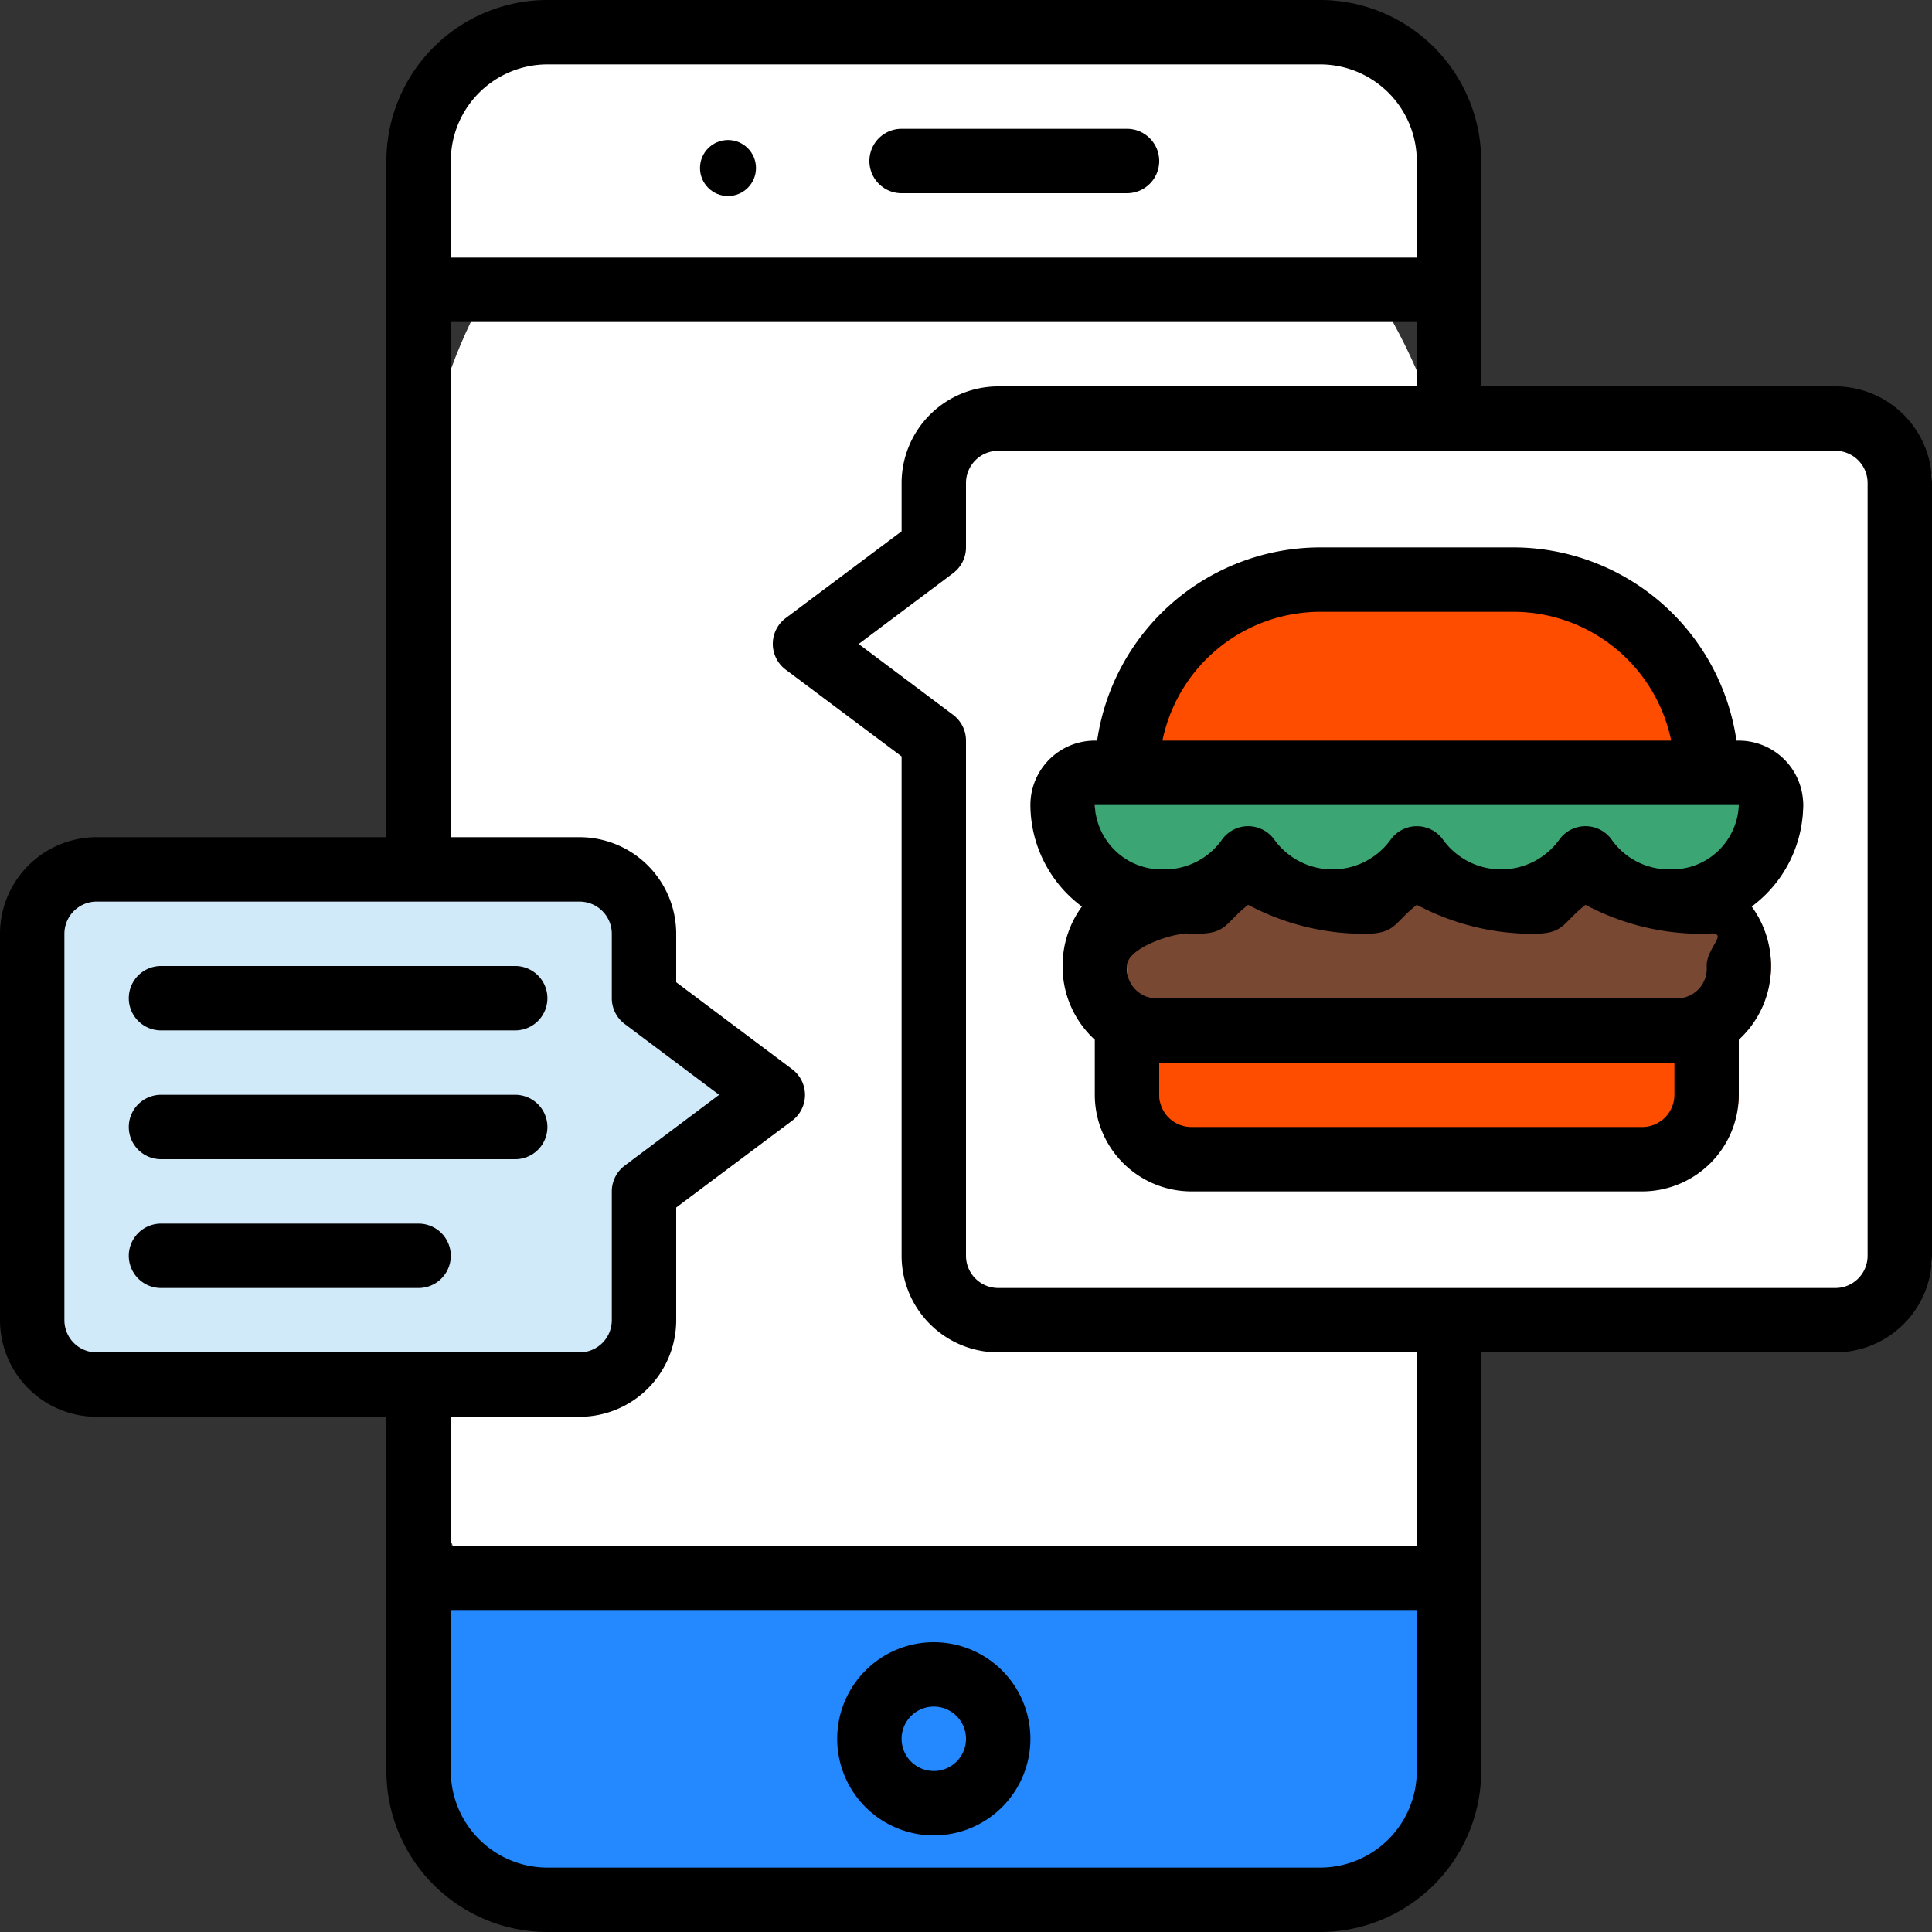
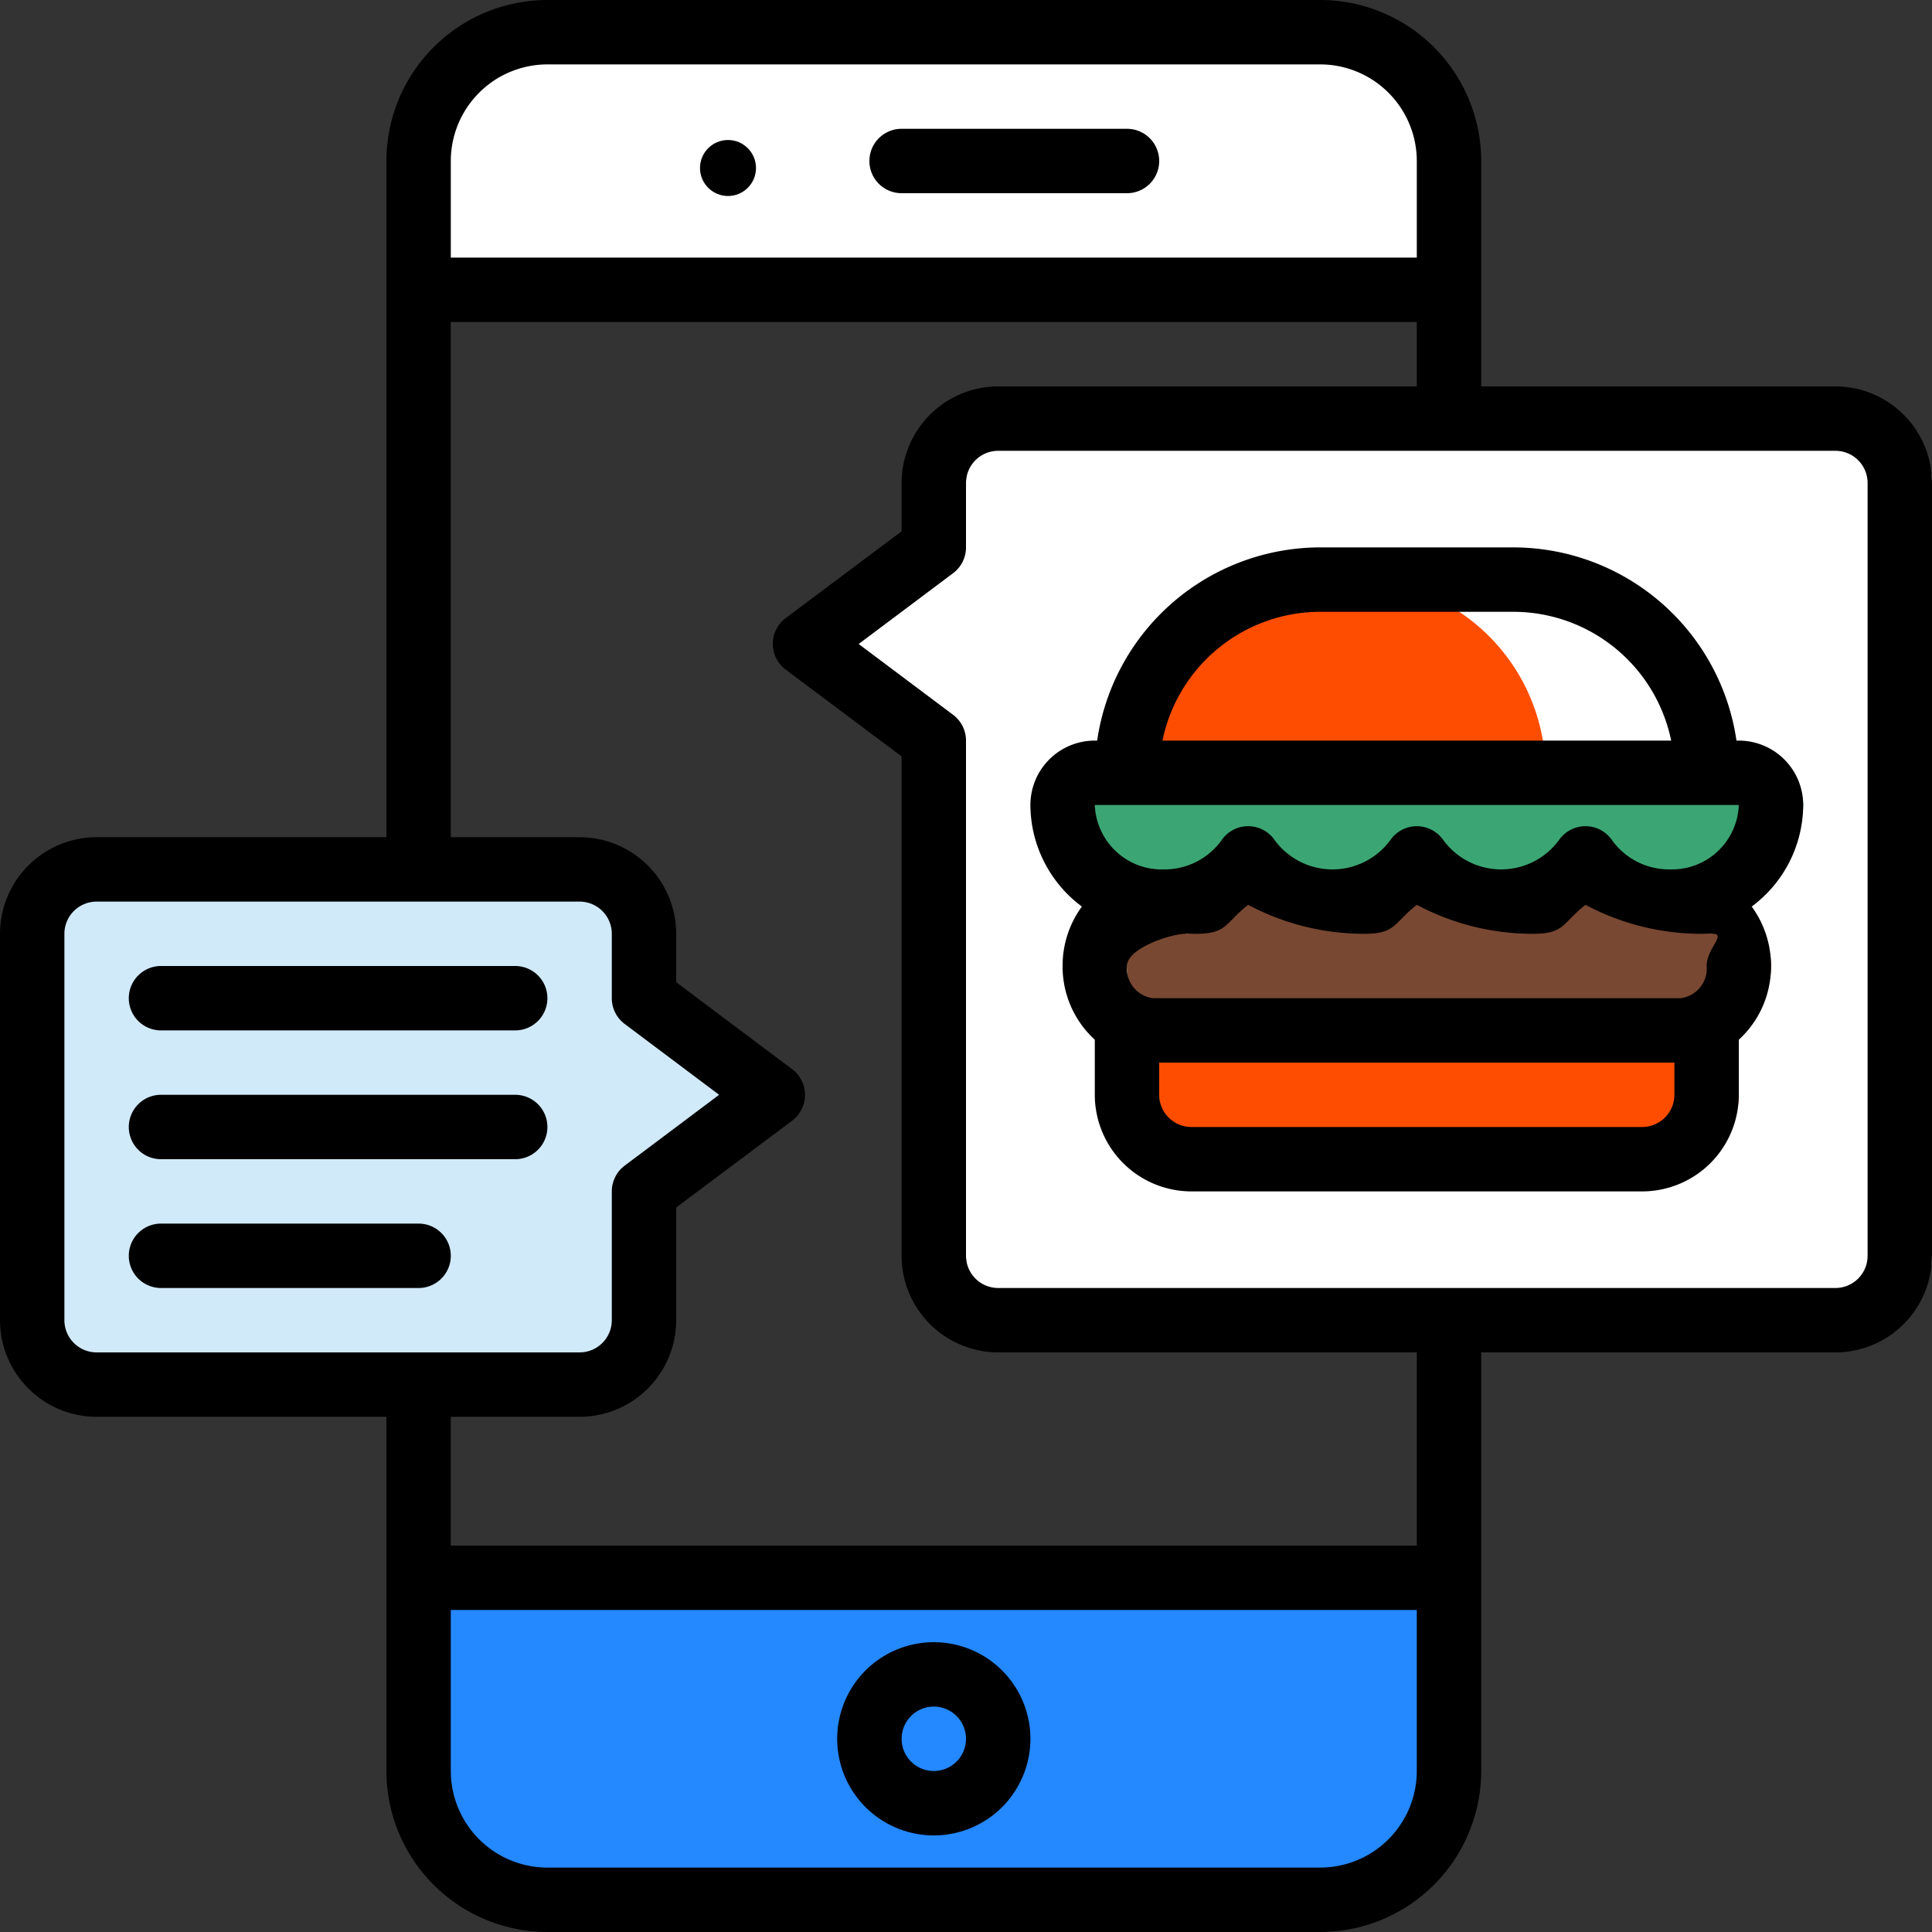
<svg xmlns="http://www.w3.org/2000/svg" width="69" height="69" viewBox="0 0 69 69">
  <rect x="0" y="0" width="69" height="69" fill="#333333" stroke="none" />
  <defs>
    <style>.a{fill:#fff;}.b{fill:#2488ff;}.c{fill:#d1eafa;}.d{fill:#ff4d00;}.e{fill:#794832;}.f{fill:#fdd14b;}.g{fill:#3ba673;}</style>
  </defs>
  <g transform="translate(-16 -16)">
-     <rect class="a" width="37" height="67" rx="18.5" transform="translate(31 17)" />
    <path class="a" d="M156.8,28.6v4.6H120V28.6a4.6,4.6,0,0,1,4.6-4.6h27.6A4.6,4.6,0,0,1,156.8,28.6Z" transform="translate(-89.05 -6.85)" />
    <path class="b" d="M156.8,408v6.9a4.6,4.6,0,0,1-4.6,4.6H124.6a4.6,4.6,0,0,1-4.6-4.6V408Z" transform="translate(-89.05 -335.65)" />
    <path class="c" d="M45.85,236.6v-2.3a2.3,2.3,0,0,0-2.3-2.3H26.3a2.3,2.3,0,0,0-2.3,2.3v13.8a2.3,2.3,0,0,0,2.3,2.3H43.55a2.3,2.3,0,0,0,2.3-2.3v-4.6l4.6-3.45Z" transform="translate(-6.85 -184.95)" />
    <path class="a" d="M228.6,122.3v2.3l-4.6,3.45,4.6,3.45v18.4a2.3,2.3,0,0,0,2.3,2.3h29.9a2.3,2.3,0,0,0,2.3-2.3V122.3a2.3,2.3,0,0,0-2.3-2.3H230.9A2.3,2.3,0,0,0,228.6,122.3Z" transform="translate(-178.1 -89.05)" />
-     <path class="d" d="M310.9,160h6.9a6.9,6.9,0,0,1,6.9,6.9H304A6.9,6.9,0,0,1,310.9,160Z" transform="translate(-246.6 -123.3)" />
+     <path class="d" d="M310.9,160a6.9,6.9,0,0,1,6.9,6.9H304A6.9,6.9,0,0,1,310.9,160Z" transform="translate(-246.6 -123.3)" />
    <path class="d" d="M304,272h20.7v2.3a2.3,2.3,0,0,1-2.3,2.3H306.3a2.3,2.3,0,0,1-2.3-2.3Z" transform="translate(-246.6 -219.2)" />
    <path class="e" d="M316.909,240a2.31,2.31,0,0,1,0,4.6H298.091a2.31,2.31,0,0,1,0-4.6Z" transform="translate(-239.75 -191.8)" />
    <path class="f" d="M312,208h18.4v4.6H312Z" transform="translate(-253.45 -164.4)" />
    <path class="g" d="M313.3,209.15a3.535,3.535,0,0,1-3.614,3.45,3.658,3.658,0,0,1-3.012-1.543,3.711,3.711,0,0,1-6.023,0,3.711,3.711,0,0,1-6.023,0,3.658,3.658,0,0,1-3.013,1.543A3.535,3.535,0,0,1,288,209.15a1.15,1.15,0,0,1,1.15-1.15h23A1.15,1.15,0,0,1,313.3,209.15Z" transform="translate(-232.9 -164.4)" />
    <circle cx="1" cy="1" r="1" transform="translate(41 21)" />
    <path d="M241.2,48h-8.05a1.15,1.15,0,0,0,0,2.3h8.05a1.15,1.15,0,0,0,0-2.3Z" transform="translate(-184.95 -27.4)" />
    <path d="M227.45,430.9a3.45,3.45,0,1,0-3.45-3.45A3.45,3.45,0,0,0,227.45,430.9Zm0-4.6a1.15,1.15,0,1,1-1.15,1.15A1.15,1.15,0,0,1,227.45,426.3Z" transform="translate(-178.1 -349.35)" />
    <path d="M81.55,29.8H68.9V21.75A5.756,5.756,0,0,0,63.15,16H35.55a5.756,5.756,0,0,0-5.75,5.75V45.9H19.45A3.454,3.454,0,0,0,16,49.35v13.8a3.454,3.454,0,0,0,3.45,3.45H29.8V79.25A5.756,5.756,0,0,0,35.55,85h27.6a5.756,5.756,0,0,0,5.75-5.75V64.3H81.55A3.454,3.454,0,0,0,85,60.85V33.25A3.454,3.454,0,0,0,81.55,29.8ZM32.1,21.75a3.454,3.454,0,0,1,3.45-3.45h27.6a3.454,3.454,0,0,1,3.45,3.45V25.2H32.1ZM19.45,64.3a1.151,1.151,0,0,1-1.15-1.15V49.35a1.151,1.151,0,0,1,1.15-1.15H36.7a1.151,1.151,0,0,1,1.15,1.15v2.3a1.15,1.15,0,0,0,.46.92l3.373,2.53L38.31,57.63a1.15,1.15,0,0,0-.46.92v4.6A1.151,1.151,0,0,1,36.7,64.3ZM66.6,79.25a3.454,3.454,0,0,1-3.45,3.45H35.55a3.454,3.454,0,0,1-3.45-3.45V73.5H66.6Zm0-8.05H32.1V66.6h4.6a3.454,3.454,0,0,0,3.45-3.45V59.125l4.14-3.1a1.15,1.15,0,0,0,0-1.84l-4.14-3.105V49.35A3.454,3.454,0,0,0,36.7,45.9H32.1V27.5H66.6v2.3H51.65a3.454,3.454,0,0,0-3.45,3.45v1.725l-4.14,3.1a1.15,1.15,0,0,0,0,1.84l4.14,3.1V60.85a3.454,3.454,0,0,0,3.45,3.45H66.6ZM82.7,60.85A1.151,1.151,0,0,1,81.55,62H51.65a1.151,1.151,0,0,1-1.15-1.15V42.45a1.15,1.15,0,0,0-.46-.92L46.667,39l3.373-2.53a1.15,1.15,0,0,0,.46-.92v-2.3a1.151,1.151,0,0,1,1.15-1.15h29.9a1.151,1.151,0,0,1,1.15,1.15Z" />
    <path d="M61.8,256H49.15a1.15,1.15,0,1,0,0,2.3H61.8a1.15,1.15,0,1,0,0-2.3Z" transform="translate(-27.4 -205.5)" />
    <path d="M61.8,288H49.15a1.15,1.15,0,1,0,0,2.3H61.8a1.15,1.15,0,1,0,0-2.3Z" transform="translate(-27.4 -232.9)" />
    <path d="M58.35,320h-9.2a1.15,1.15,0,0,0,0,2.3h9.2a1.15,1.15,0,0,0,0-2.3Z" transform="translate(-27.4 -260.3)" />
    <path d="M299.6,161.2a2.3,2.3,0,0,0-2.3-2.3h-.083a8.061,8.061,0,0,0-7.967-6.9h-6.9a8.061,8.061,0,0,0-7.966,6.9H274.3a2.3,2.3,0,0,0-2.3,2.3,4.54,4.54,0,0,0,1.839,3.627,3.575,3.575,0,0,0-.689,2.123,3.536,3.536,0,0,0,1.15,2.633v1.967a3.454,3.454,0,0,0,3.45,3.45h16.1a3.454,3.454,0,0,0,3.45-3.45v-1.967a3.536,3.536,0,0,0,1.15-2.633,3.575,3.575,0,0,0-.689-2.123A4.54,4.54,0,0,0,299.6,161.2Zm-17.25-6.9h6.9a5.76,5.76,0,0,1,5.635,4.6H276.716A5.76,5.76,0,0,1,282.35,154.3ZM295,171.55a1.151,1.151,0,0,1-1.15,1.15h-16.1a1.151,1.151,0,0,1-1.15-1.15V170.4H295Zm.209-3.45H276.391a1.063,1.063,0,0,1-.941-1.15c0-.634,1.572-1.15,2.091-1.15v-.015c.123.009.248.015.374.015,1.113,0,1.022-.374,1.862-1.035a8.792,8.792,0,0,0,4.162,1.035c1.113,0,1.022-.374,1.862-1.035a8.793,8.793,0,0,0,4.162,1.035c1.113,0,1.022-.374,1.862-1.035a8.794,8.794,0,0,0,4.162,1.035c.126,0,.25-.006.374-.015v.015c.519,0-.209.516-.209,1.15A1.063,1.063,0,0,1,295.209,168.1Zm2.091-6.9a2.389,2.389,0,0,1-2.464,2.3,2.507,2.507,0,0,1-2.068-1.05,1.15,1.15,0,0,0-1.888,0,2.561,2.561,0,0,1-4.136,0,1.15,1.15,0,0,0-1.887,0,2.561,2.561,0,0,1-4.136,0,1.15,1.15,0,0,0-1.888,0,2.507,2.507,0,0,1-2.068,1.05,2.389,2.389,0,0,1-2.464-2.3h23Z" transform="translate(-219.2 -116.45)" />
  </g>
</svg>